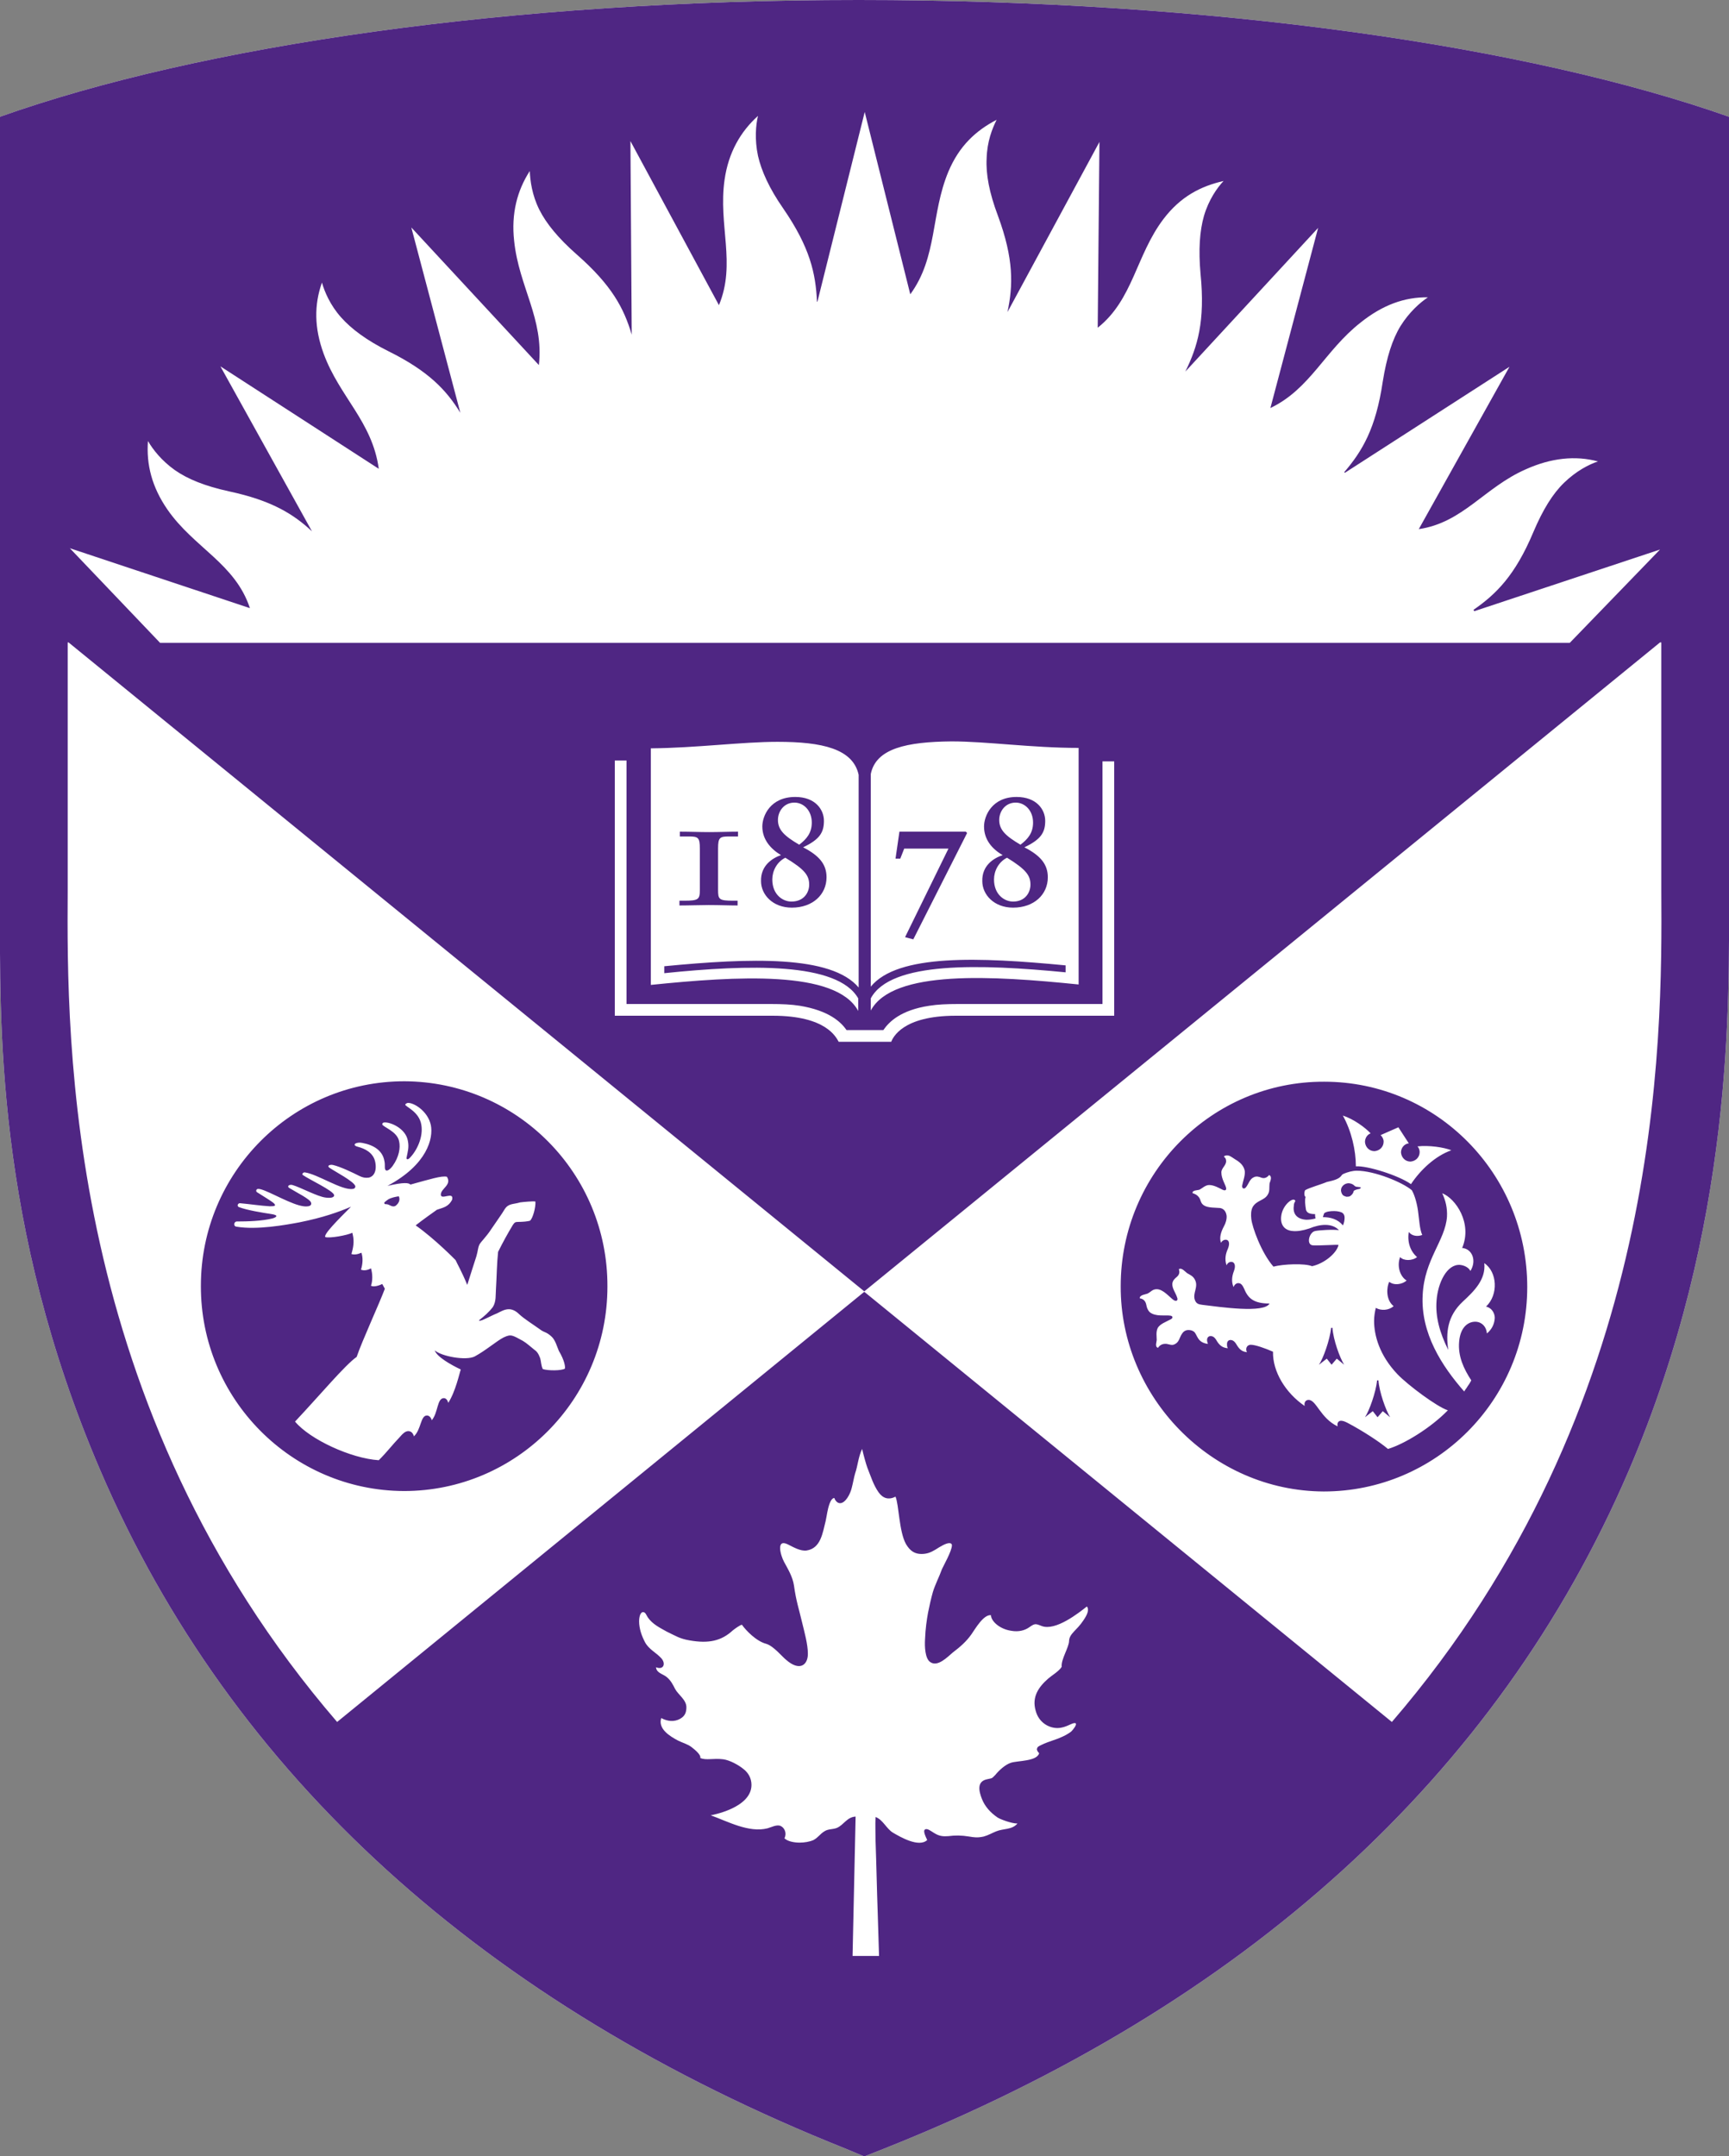
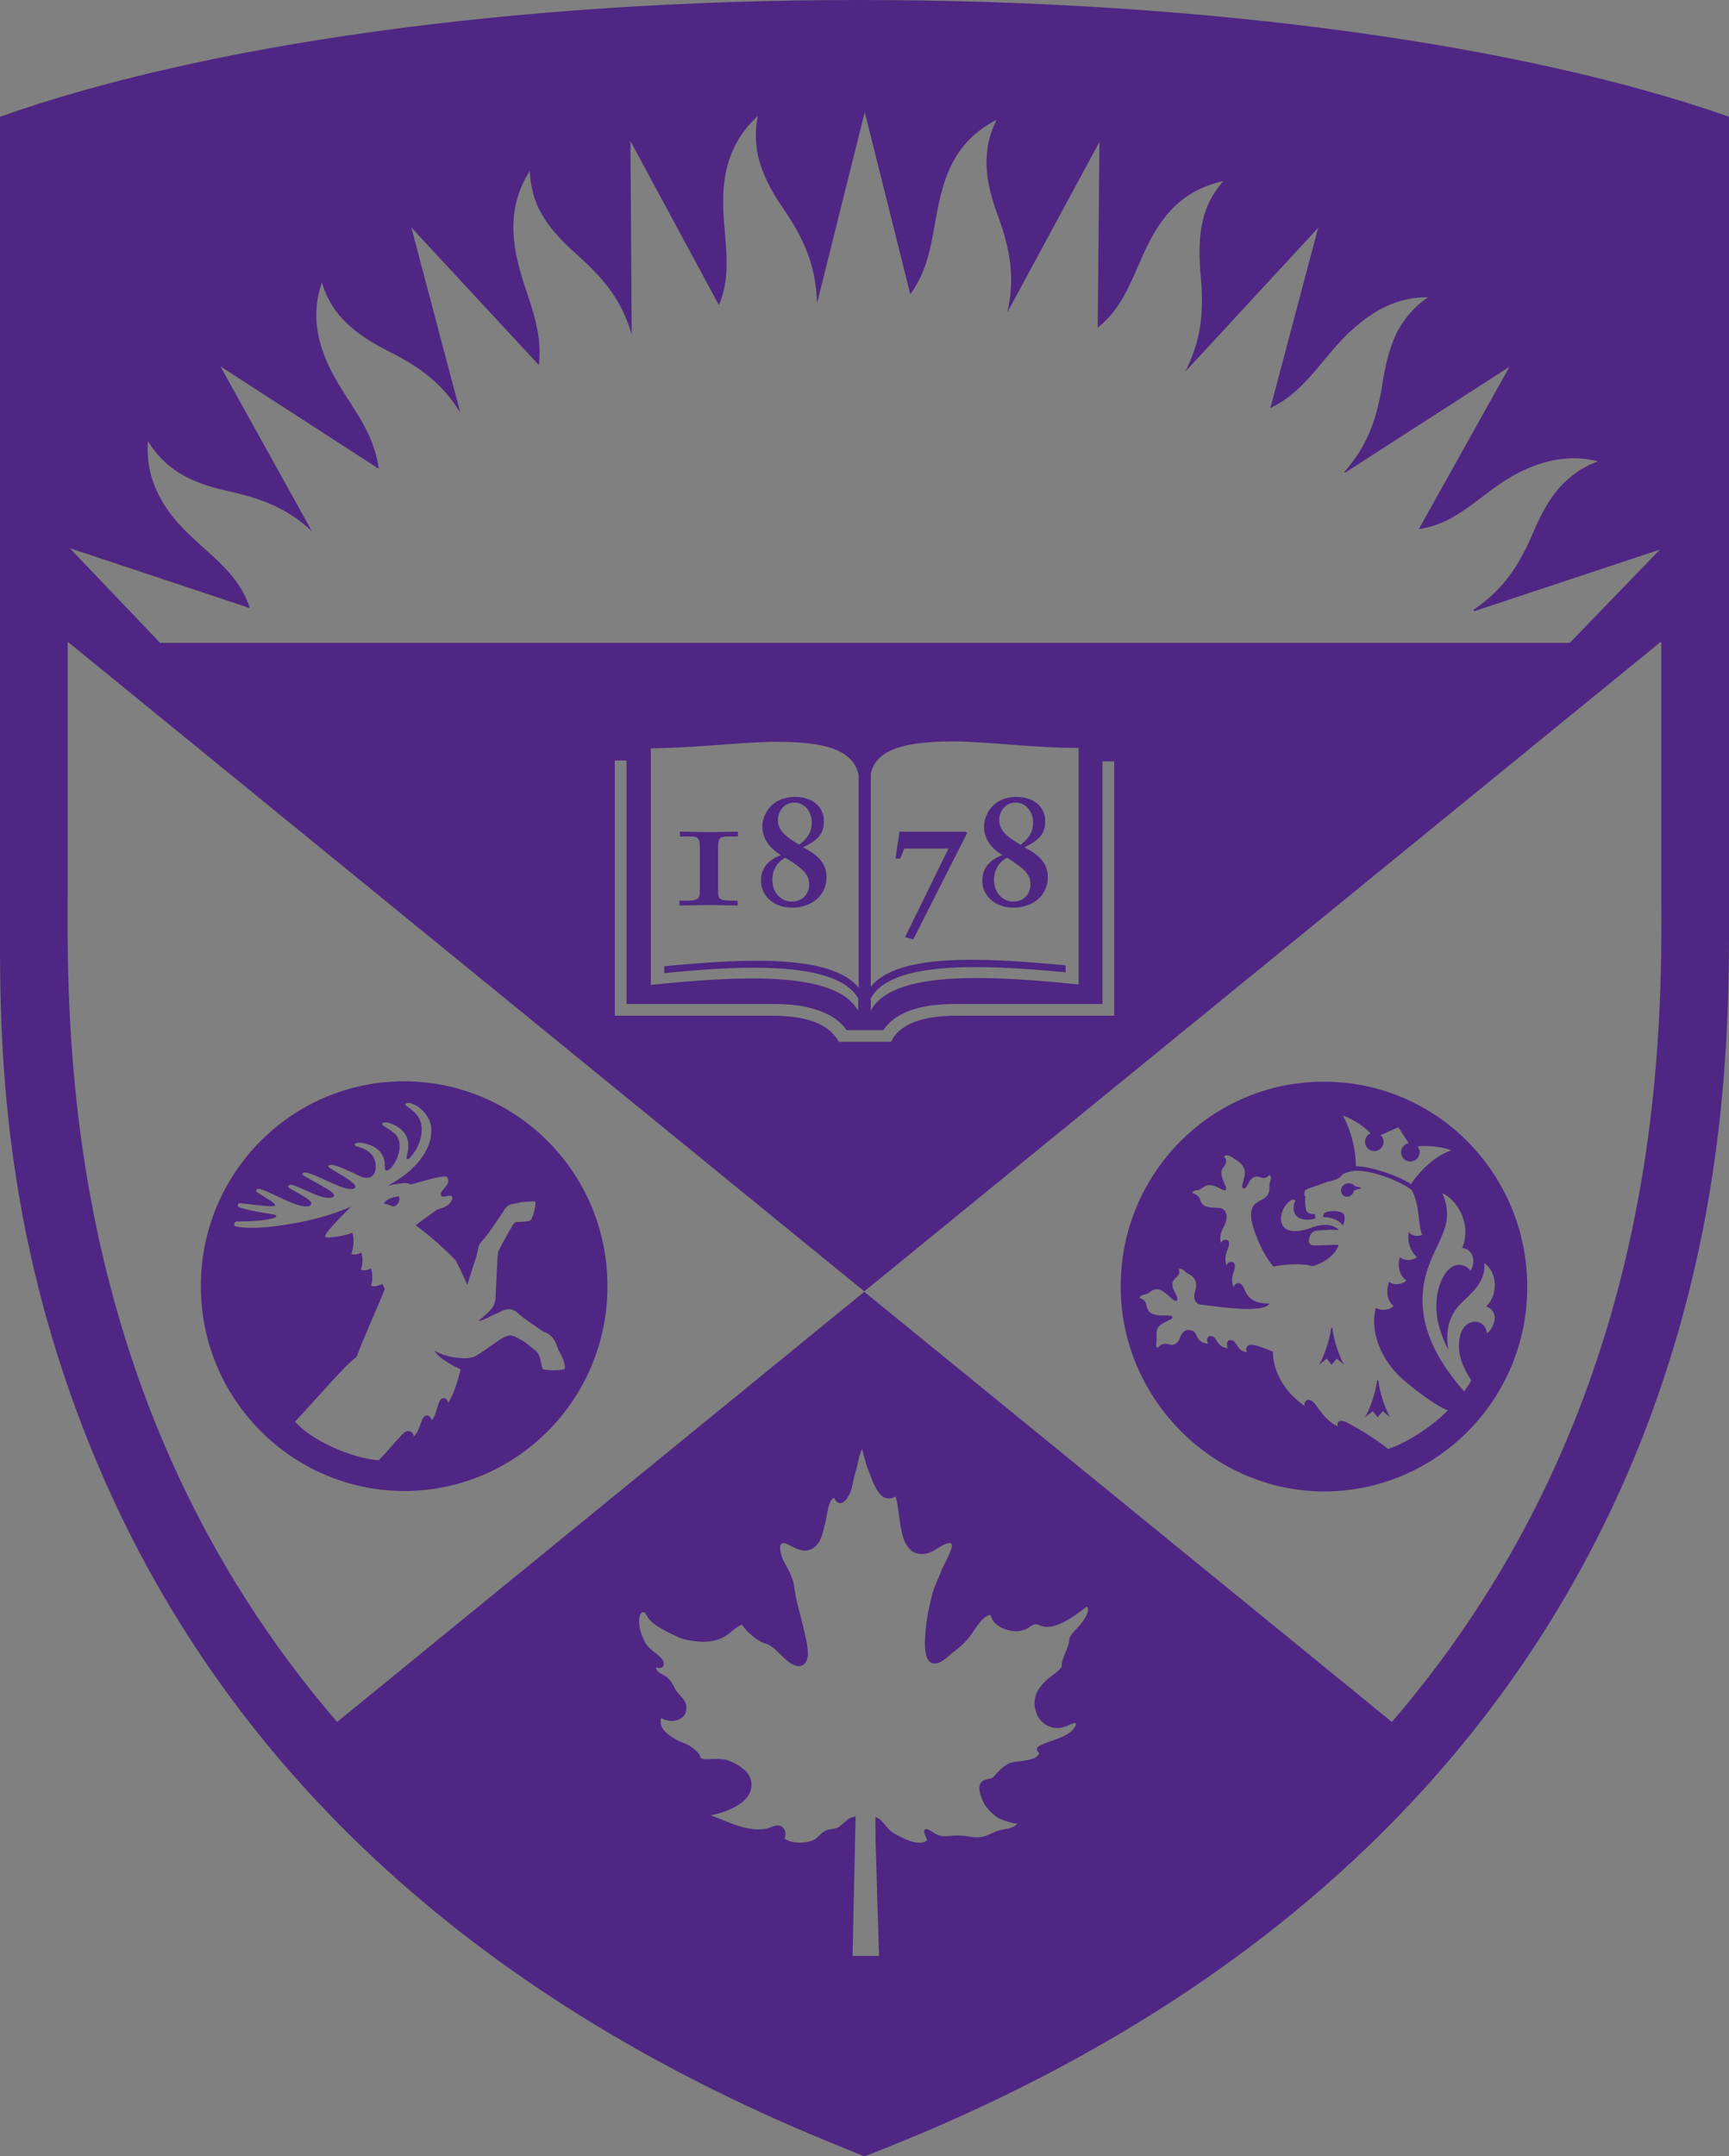
<svg xmlns="http://www.w3.org/2000/svg" version="1.1" id="Layer_1" x="0px" y="0px" viewBox="0 0 398.5 496.7" style="enable-background:new 0 0 398.5 496.7;" xml:space="preserve">
  <rect x="0" y="0" width="398.5" height="496.7" fill="#808080" stroke="none" />
  <style type="text/css">
	.st0{fill:#FFFFFF;}
	.st1{fill:#4F2683;}
</style>
  <g>
-     <path class="st0" d="M398.5,205.5l0-178.6C352.2,10.6,279.7,0,197.9,0C117.6,0,46.2,10.5,0,26.9l0,181.2c0,26.7-1.2,74,23.1,130.6   c30.2,70.3,88.5,123.1,171.8,156.3l4.3,1.8l4.3-1.7c83.4-33.1,141.7-86,171.9-156.3C399.7,282.1,398.5,231.1,398.5,205.5z" />
    <path class="st1" d="M398.5,205.5l0-178.6C352.2,10.6,279.7,0,197.9,0C117.6,0,46.2,10.5,0,26.9l0,181.2c0,26.7-1.2,74,23.1,130.6   c30.2,70.3,88.5,123.1,171.8,156.3l4.3,1.8l4.3-1.7c83.4-33.1,141.7-86,171.9-156.3C399.7,282.1,398.5,231.1,398.5,205.5z    M242.8,400.9c-0.9,0.3-2,0.7-2.8,1.1c-0.6,0.3-0.9,0.4-1,0.9c-0.1,0.3,0.3,0.8,0.5,1c-0.5,1.9-5,1.7-6.5,2.2   c-1.3,0.4-2.8,1.8-3.6,2.8c-0.9,0.9-0.6,0.7-1.9,1c-2.4,0.5-1.9,2.7-1.2,4.5c0.7,1.8,2,3.2,3.6,4.3c0.6,0.4,3.2,1.4,4.6,1.4   c-1.3,1.5-3.2,1.1-4.9,1.8c-1,0.4-1.8,0.9-2.9,1.2c-1.4,0.3-2.1,0.2-3.3,0c-1.8-0.3-3.3-0.3-4.8-0.1c-1.2,0.1-2.1,0-3.1-0.6   c-0.4-0.2-1.3-0.9-1.8-1c-1.4-0.2-0.3,1.8,0,2.5c-1.9,1.8-6.2-0.7-7.9-1.7c-1.5-0.9-2.3-3-4-3.6c-0.1,1.8,0,3.6,0,5.5   c0.2,5.6,0.3,11.1,0.5,16.7c0.1,3.3,0.2,6.5,0.3,9.8h-6.1l0.7-32.1c-2,0.1-2.7,1.9-4.3,2.6c-1,0.4-2,0.2-2.9,0.8   c-1,0.6-1.4,1.4-2.5,2c-0.9,0.4-2.1,0.6-3.2,0.6c-1.3,0-2.8-0.3-3.5-1c0.6-1.2,0-2.4-0.8-2.8c-0.9-0.5-2.3,0.3-3.1,0.5   c-4.3,1.1-9.2-1.6-13.1-3c0,0,9.4-1.6,9.4-7c0-1.5-0.7-2.8-1.9-3.7c-1.1-0.9-3.1-2-4.6-2.2c-2.3-0.3-3.9,0.3-5.3-0.3   c0.2-0.7-1.1-1.8-2-2.5c-0.9-0.7-2.1-1-3.1-1.5c-1.9-1-4.7-2.7-3.9-5.2c1.5,0.8,3,0.9,4.3,0.2c1.1-0.6,1.5-1.4,1.5-2.7   c0-1.7-1.9-2.9-2.6-4.2c-0.5-1-1-2-2-2.8c-0.9-0.7-2.3-0.9-2.4-2.2c1.8,0.7,2.3-0.9,1.2-2.1c-1.2-1.3-2.8-2-3.7-3.6   c-0.8-1.5-1.4-3.2-1.4-4.9c0-0.5,0.1-1.9,0.8-2.1c0.7-0.1,0.9,0.8,1.2,1.2c1.1,1.6,2.8,2.4,4.4,3.3c2.1,1,2.9,1.6,5.2,2   c4.5,0.8,7.4,0.1,10-2.3c0.5-0.4,1.6-1.2,2.1-1.3c0.9,1.3,3.3,3.8,5.6,4.4c1.7,0.5,3.7,3,4.6,3.7c3.1,2.7,5,1.2,5-1.4   c0-2.2-0.8-5-1.3-7.1c-0.8-3.4-1.4-5-1.9-8.6c-0.3-2.1-1.5-4-2.3-5.5c-0.8-1.5-1.9-5.4,0.9-4c1.2,0.6,2.9,1.6,4.3,1.4   c3.3-0.5,3.7-4.1,4.4-6.8c0.3-1.4,0.4-2.6,0.9-4c0.3-0.8,0.7-1.3,1.1-1.3c0.1,0.4,0.6,1.2,1.3,1.2c1.3,0,2.4-2.2,2.7-3.5   c0.3-1.1,0.5-2.4,0.8-3.4c0.6-1.7,0.7-3.7,1.6-5.6c0.3,1.3,0.9,3.5,1.2,4.3c0.8,2,1.4,4,2.6,5.7c1,1.4,2.3,1.8,3.9,1   c0.8,1.9,0.8,8,2.4,10.9c1,1.7,2.1,2.3,3.6,2.3c1.3,0,2.2-0.4,3.2-1c1.1-0.7,2.4-1.5,3.2-1.5c0.4,0,0.6,0.2,0.6,0.5   c0,1.3-2,4.8-2.3,5.5c-0.6,1.7-1.6,3.6-2.1,5.3c-0.4,1.4-0.8,3.2-1.1,4.7c-0.3,1.7-0.6,3.6-0.7,6.2c-0.1,1.6,0,4.4,1.2,5.2   c1.7,1.2,3.9-1.1,5.2-2.2c1.7-1.3,3.1-2.5,4.3-4.2c0.9-1.3,2.8-4.6,4.5-4.4c0,1.3,1.9,3.2,4.7,3.6c1.7,0.3,3.1-0.1,4.1-0.8   c1.3-0.9,1.4-0.9,2.9-0.3c3.2,1.2,8.5-3,10.4-4.5c0.6,0.7,0.1,1.9-0.8,3.2c-1.5,2.3-3.2,3-3.3,4.7c0,1.5-1.9,4.3-1.7,6   c-0.6,1-2.3,2-3.1,2.7c-2.3,2-3.8,4.3-2.9,7.4c0.7,2.7,3,4,5,4c2.1,0,3.5-1.4,4.2-1.1c0.4,0.3-0.6,1.5-1,1.9   C245.9,399.7,244.1,400.5,242.8,400.9z M361.8,148.1H36.9l-20.8-21.8l41.5,13.8c-3.4-10.3-12.9-13.9-19-22.7   c-3.6-5.2-4.9-10.4-4.5-15.8c1.1,1.9,3.1,4.5,6.2,6.7c3,2.1,7,3.7,12.5,4.9c9.8,2.1,14.8,5.2,19.1,9.2L50.8,84.4l36.5,23.6   c-1.5-10.9-9-16.5-12.7-26.5c-2.2-6-2.2-11.3-0.4-16.4c0.6,2.1,1.9,5.2,4.4,8c2.4,2.7,5.9,5.3,10.9,7.8c9.3,4.6,13.4,9,16.6,14.2   L94.8,52.4l29.4,31.7c1.2-10.7-4.6-18-5.7-28.6c-0.7-6.3,0.7-11.6,3.6-16.1c0.1,2.2,0.5,5.5,2.2,8.9c1.6,3.2,4.4,6.6,8.6,10.3   c8.1,7.1,10.9,12.4,12.7,18.5l-0.3-44.6l20.4,37.8c4-9.6-0.2-18.4,1.3-28.9c0.9-6.3,3.7-11.1,7.7-14.7c-0.5,2.1-0.8,5.4,0,9.2   c0.8,3.5,2.6,7.5,5.8,12.1c6.2,9,7.5,15,7.8,21.5l0.1,0l10.9-43.7l10.5,42c6.3-8.6,4.7-18.5,8.8-28.3c2.5-5.9,6.3-9.4,11.1-11.9   c-1,2-2.2,5-2.3,8.9c-0.2,3.6,0.6,7.9,2.6,13.2c3.7,10,3.5,16.1,2.2,22.2l21.2-39.2L253,75.5c8.2-6.5,8.8-16.7,15.2-25.1   c3.9-5.1,8.5-7.5,13.8-8.7c-1.5,1.6-3.4,4.3-4.5,8c-1,3.5-1.3,7.8-0.8,13.4c1.1,10.9-0.7,16.8-3.5,22.5l0,0l30.6-33.1l-11,41.5   c9.2-4.4,12.5-13.2,20.8-19.7c5-4,10.1-5.9,15.5-5.8c-1.8,1.2-4.3,3.4-6.3,6.6c-1.9,3.1-3.2,7.2-4.1,12.8   c-1.6,10.8-4.7,16-8.9,20.9l0.2,0.1l37.9-24.4l-20.9,37.4c10.2-1.5,15.1-9.6,24.7-13.8c5.8-2.6,11.4-3.2,16.6-1.8   c-2.1,0.7-5,2.2-7.8,4.9c-2.6,2.5-4.9,6.2-7.1,11.4c-4.2,10-8.6,14.3-13.8,17.9l0.2,0.3l42.8-14.2L361.8,148.1z M193.3,240   c-0.6-1-2.8-6-15.2-6h-36.4v-58.8h2.7v56.1h33.3c2.5,0,4.7,0.1,6.6,0.4c6.7,1.1,9.5,3.7,10.8,5.6l8.5,0c1.3-1.9,4-4.6,10.6-5.6   c1.9-0.3,4-0.4,6.6-0.4h33.3v-55.9h2.7V234h-36.5c-12.4,0-14.5,5.1-14.9,6H193.3z M197.8,230v2.9c-5.1-9.5-28.2-8-47.8-6v-54.5   c10.6-0.1,21-1.5,29.2-1.5c10.3,0,17.4,1.6,18.7,7.6v49c-6.3-7.5-25.1-6.8-44.8-4.9v1.6C172.5,222.2,193,221.6,197.8,230z    M156.6,208.6c2.3,0,4.8-0.1,6.7-0.1c2.5,0,4.6,0.1,6.7,0.1v-1.1H169c-3.3,0-3.5-0.3-3.5-2.5v-9.5c0-2.6,0.4-2.8,2.6-2.8h2v-1.1   c-2.1,0-4.4,0.1-6.7,0.1c-2.1,0-4.4-0.1-6.7-0.1v1.1h2c2.2,0,2.6,0.2,2.6,2.8v9.5c0,2.2-0.3,2.5-3.6,2.5h-1.1V208.6z M180,197   c-2.5-1.5-4.3-3.7-4.3-6.6c0-2.4,1.8-6.8,7.6-6.8c4.6,0,6.6,2.9,6.6,5.5c0,2.7-1,4.3-4.8,6.1c3.7,1.9,5.4,3.9,5.4,6.9   c0,4-3.2,7-8,7c-4.4,0-7.1-3-7.1-6.1C175.3,199.4,178,197.7,180,197z M186.5,203.8c0-2.1-1-3.5-5.5-6.2c-2,1-3,3.1-3,5   c0,3.5,2.4,5.1,4.4,5.1C185.3,207.7,186.5,205.6,186.5,203.8z M184.2,194.6c1.7-1.3,2.9-2.7,2.9-5.1c0-2.8-1.9-4.6-4-4.6   c-2.4,0-3.8,2-3.8,4C179.3,191.2,180.8,192.6,184.2,194.6z M219.3,170.8c8.2,0,18.5,1.5,29.3,1.5v54.5c-19.7-2-42.8-3.5-47.9,6V230   c4.6-8.6,25.3-7.9,44.9-6v-1.6c-19.8-1.9-38.7-2.7-44.9,4.9v-49C201.9,172.4,209,170.9,219.3,170.8z M206.4,197.8h1.1l0.9-2.3h10.2   l-10,20.4l1.9,0.5l12.4-24.5l-0.3-0.3h-15.3L206.4,197.8z M231.1,197c-2.6-1.5-4.3-3.7-4.3-6.6c0-2.4,1.8-6.8,7.5-6.8   c4.6,0,6.6,2.9,6.6,5.5c0,2.7-1,4.3-4.8,6.1c3.7,1.9,5.4,3.9,5.4,6.9c0,4-3.2,7-8,7c-4.4,0-7.1-3-7.1-6.1   C226.3,199.4,229,197.7,231.1,197z M237.5,203.8c0-2.1-1-3.5-5.4-6.2c-2,1-3,3.1-3,5c0,3.5,2.4,5.1,4.4,5.1   C236.3,207.7,237.5,205.6,237.5,203.8z M235.2,194.6c1.7-1.3,2.9-2.7,2.9-5.1c0-2.8-1.9-4.6-4-4.6c-2.4,0-3.8,2-3.8,4   C230.3,191.2,231.8,192.6,235.2,194.6z M320.8,396.7l-121.6-99.1L77.7,396.7c-62.7-72.8-62.3-156.9-62.1-191.6l0-57.1h0.2   l183.4,149.5l183.4-149.5h0.3l0,57.1C383.1,239.9,383.5,323.9,320.8,396.7z M93.1,343.5c25.9,0,46.9-21.1,46.9-47.1   c0.1-26.1-20.9-47.2-46.8-47.3c-25.9,0-46.9,21.1-46.9,47.1C46.2,322.2,67.2,343.4,93.1,343.5z M123.4,276.8   c0.1,1.4-0.6,3.8-1.2,4.4c-0.5,0.2-1.8,0.3-2.8,0.3c-0.6,0-0.8,0.1-1.2,0.7c-1.2,2-2.2,3.8-3.4,6.2c-0.3,2.8-0.3,5.5-0.5,8.7   c-0.1,1.2,0.1,2.7-0.7,4c-1,1.3-2.1,2.2-3,2.9c-0.2,0.1-0.4,0.4,0.3,0.2c0.5-0.1,2.6-1.2,3.1-1.4c1.5-0.5,3.3-2.4,5.7,0   c1.2,1.1,3,2.2,5.1,3.7c0.8,0.5,1.2,0.4,2.3,1.4c0.9,0.8,1.3,2.4,1.7,3.3c1.3,2.2,1.5,3.6,1.4,4.1c-0.8,0.5-3.9,0.5-5.1,0.1   c-0.4-0.8-0.4-1.9-0.6-2.5c-0.4-1.1-0.8-1.6-1.4-2c-0.9-0.7-1.6-1.4-2.6-2c-2.4-1.3-2.7-1.6-4.4-0.8c-1.6,0.8-4.1,3-6.7,4.4   c-2,1-7.6,0-9.2-1.4c0.5,1.5,3.7,3.3,6,4.4c-0.3,0.8-1.2,5.1-2.9,7.7c-0.1-0.6-0.5-1.1-1-1.1c-1.6,0-1.3,3.4-2.8,5.1   c-0.1-0.5-0.5-1.1-1.1-1.1c-1.5,0-1.3,3.2-3,4.8c-0.2-0.7-0.6-1.2-1.3-1.2c-0.7,0-1.3,0.6-1.9,1.3c-2,2.1-2.9,3.4-4.9,5.4   c-6.4-0.4-15.9-4.8-19.3-8.9c6.1-6.5,11.5-13,14.2-14.9c1.3-3.8,5.1-12,6.5-15.7c-0.2-0.4-0.4-0.7-0.6-1.1c-1,0.5-2.1,0.7-2.6,0.4   c0.4-1.1,0.4-2.7,0-4c-0.7,0.4-1.6,0.6-2.3,0.3c0.4-1.3,0.5-2.7,0.1-3.9c0,0,0,0,0,0c-0.9,0.4-1.7,0.5-2.3,0.3   c0.4-1.4,0.7-2.8,0.3-4.5c0-0.1-0.1-0.3-0.1-0.4c-1.2,0.6-5.2,1.3-6.2,1c-0.6-0.5,2.9-4,5.9-7c-2.8,1.2-6.4,2.5-11.9,3.6   c-3.2,0.6-9.8,1.8-14.5,1c-0.8-0.1-0.6-1.2,0.1-1.2c2.5,0,5.8-0.1,8.2-0.7c0.7-0.2,1.7-0.7-0.2-1c-2-0.3-5.7-0.9-7.5-1.6   c-0.6-0.2-0.3-1,0.3-0.9c2.2,0.2,4.9,0.6,6.8,0.7c1.1,0,1.6-0.1,0.8-0.8c-0.5-0.4-2.1-1.4-3.7-2.4c-0.4-0.2-0.3-0.7,0.1-0.8   c1.3-0.2,6.3,2.9,9.6,3.8c0.8,0.2,1.4,0.3,2,0.2c0.7-0.1,0.8-0.5,0.7-0.8c-0.1-0.8-3.4-2.4-5-3.4c-0.7-0.4,0-0.9,0.7-0.7   c1.8,0.5,5.8,2.7,7.7,2.9c1.5,0.2,2-0.2,1.9-0.6c-0.2-1-5.8-3.6-7.2-4.6c-0.3-0.2,0.1-0.7,0.5-0.6c2.9,0.4,8.5,4.2,11,3.8   c0.3,0,0.6-0.2,0.6-0.6c-0.2-1.1-4.9-3.5-6-4.3c-0.6-0.4,0.1-0.8,0.9-0.6c1.7,0.4,4.4,1.7,6,2.5c0.8,0.4,1.4,0.5,2.2,0.4   c1-0.2,1.9-1.3,1.5-3.5c-0.4-2.3-2.5-3.2-4-3.6c-1.6-0.4-0.4-1.2,1-0.9c2.7,0.5,4.7,1.8,5.1,4.2c0.1,0.4,0.1,0.9,0.1,1.4   c0,1.3,1,0.8,1.8-0.3c1.5-2.1,1.8-4.2,1.5-5.6c-0.4-2.4-3.9-3.4-3.9-4c0-0.2,0.2-0.4,0.4-0.4c1.3-0.2,5,1.3,5.5,4.2   c0.3,1.5,0,2.4-0.3,3.9c-0.1,0.3,0.2,0.6,0.7,0.1c1.7-1.7,3.2-4.9,2.7-7.7c-0.5-3-3.6-4.1-3.7-4.6c0-0.1,0.2-0.3,0.5-0.4   c1.3-0.2,4.7,1.8,5.4,5.1c0.6,3-0.8,9.1-10,14c3.9-0.9,4.9-0.7,5.3-0.3c4.4-1.2,7.2-2.1,8.4-1.8c1.2,1.9-1.4,2.7-1.4,4.1   c0,1.4,3.1-0.9,2.6,1.2c-0.9,1.7-2.1,1.8-3.5,2.3c-0.7,0.5-3.4,2.4-4.9,3.6c4.4,3.1,9,7.8,9.2,8c0.3,0.7,1.4,2.6,2.6,5.5   c0,0.1,0.1,0.1,0.1,0.2c0.6-1.9,1.6-5.1,2.1-6.6c0.4-1.4,0.3-1.8,0.7-2.7c0.4-0.7,1.6-1.8,2.7-3.5c1-1.5,2.6-3.7,3.1-4.6   c0.9-1.4,1.9-1.1,3.6-1.6C120.7,276.9,122.7,276.7,123.4,276.8z M88.6,277c0.2-0.2,0.6-0.5,0.9-0.7c0.7-0.4,1.7-0.6,2.4-0.7   c0.3,0.5,0.2,1.3-0.4,1.9c-0.6,0.7-1.2,0.4-1.8,0.1c-0.4-0.2-0.7-0.2-0.9-0.2C88.6,277.4,88.5,277.1,88.6,277z M258.3,296.3   c0-26.1,21.1-47.2,46.9-47.1c25.9,0,46.8,21.2,46.8,47.3c0,26.1-21.1,47.1-46.9,47.1C279.2,343.5,258.2,321.8,258.3,296.3z    M326.7,264.1c0.3,0.3,0.5,0.8,0.5,1.3c0,1.2-0.9,2.1-2.1,2.2c-1.2,0-2.1-0.9-2.2-2.1c0-1.1,0.8-2,1.8-2.1l-2.4-3.7l-4.1,1.8   c0.4,0.4,0.7,0.9,0.7,1.5c0,1.2-0.9,2.1-2.1,2.2c-1.2,0-2.1-0.9-2.2-2.1c0-0.9,0.5-1.7,1.3-2c-1.2-1.3-3.9-3.3-6.4-4.1   c2,3.6,3,8,3,11.7c2.6-0.2,9.9,2.1,12.7,4.1c2.2-3.3,5.6-6.5,9.3-7.8C332.8,264.3,329.3,263.8,326.7,264.1z M313.5,273.5   c-0.3,0-0.6-0.1-0.9-0.1c-0.3-0.1-0.4-0.2-0.5-0.3c-0.1-0.1-0.4-0.4-1.1-0.5c-1.2-0.1-1.9,0.9-1.9,1.4c-0.1,0.4,0.1,0.9,0.3,1.2   c0.2,0.3,0.6,0.4,0.9,0.5c0.3,0,0.5,0,0.8-0.1l0,0c0.5-0.3,0.8-0.7,0.9-1.2c0.1-0.2,0.7-0.4,1.3-0.5c0.1,0,0.2-0.1,0.3-0.2   C313.7,273.7,313.6,273.5,313.5,273.5z M300.8,274.2c-0.2,0.4-0.2,0.9-0.1,1.3c0,0,0.2,0.2,0.2,0.3c-0.2,0.7-0.1,1.6,0.1,2.9   c0.2,0.7,0.8,1,2.1,1c0,0.3,0,0.6,0.1,0.9c0,0,0,0.1,0,0.1c-0.7,0.2-1.4,0.3-2.1,0.3c-2-0.1-3.2-1.2-2.9-3.2c0-0.4,0.1-0.7,0.3-1   c0.1-0.2,0-0.3-0.2-0.4c-0.7-0.3-2.7,1.4-3,3.7c-0.3,2.2,0.9,3.4,2.7,3.5c1,0.1,2.3-0.1,3.8-0.6c2.4-1,5.2-1.3,6.8,0.4   c-1.3-0.2-4.6,0-5.5,0.2c-1.4,0.3-2.1,3.2-0.5,3.3c1.2,0.1,5.6-0.2,5.9-0.1c-0.4,1.9-3.3,4.3-6.1,4.9c-1.7-0.7-6.6-0.5-8.9,0.1   c-2.8-3.2-4.9-9.1-5.1-11c-0.1-0.9-0.1-1.9,0.3-2.7c0.9-1.6,2.7-1.5,3.5-2.9c0.5-0.8,0.3-1.6,0.4-2.5c0-0.3,0.8-1.6-0.1-2   c-0.4,0.5-1,0.9-1.8,0.6c-0.5-0.2-1.1-0.4-1.7-0.1c-1,0.4-1.2,1.6-1.9,2.4c-0.4,0.4-0.9,0.2-0.8-0.5c0.2-1.1,0.7-2.2,0.6-3.3   c-0.2-1.2-1-2-2.2-2.7c-0.5-0.3-1.1-0.8-1.6-0.9c-0.6-0.1-1,0.1-1,0.3c0.3,0.2,0.5,0.5,0.5,1c0,1-1.1,1.6-1.1,2.6   c0,1.5,1,2.9,1.1,3.6c0.1,0.6-0.4,0.6-0.8,0.4c-0.8-0.4-2-1.1-3.1-1.1c-0.9,0-1.5,0.7-2.3,1.1c-0.3,0.1-1.8,0.1-1.5,0.8   c0.8,0.2,1.4,0.7,1.7,1.4c0.2,0.6,0.3,1,0.9,1.4c0.9,0.6,2.8,0.5,3.7,0.6c0.6,0.1,1.3,0.5,1.5,1.7c0.1,0.8-0.2,1.8-0.6,2.5   c-0.7,1.3-1.1,2.6-0.7,3.8c0.3-0.5,0.7-0.7,1.1-0.7c0.8,0,1,0.9,0.5,2.1c-0.5,1.1-0.8,2.4-0.3,3.8c0.2-0.5,0.6-0.8,1.1-0.8   c0.7,0,1.1,0.8,0.6,2.1c-0.5,1.3-0.6,2.5-0.1,3.7c0.2-0.5,0.6-0.9,1.1-0.9c0.8,0,1.1,0.8,1.4,1.4c0.9,2.2,2.3,3.3,5.8,3.3   c-1.2,2.3-11.4,0.8-15.5,0.3c-0.9-0.1-1.4-0.3-1.7-1.1c-0.6-1.6,0.9-3,0-4.7c-0.4-0.8-1.1-1.1-1.8-1.5c-0.3-0.2-1.3-1.4-1.9-0.9   c0.2,0.6,0.2,1.2-0.5,1.8c-0.5,0.4-0.9,0.8-1,1.5c-0.1,1.1,0.8,2.2,1.1,3.2c0.3,0.7-0.2,1-0.8,0.6c-1-0.7-2.4-2.5-3.9-2.5   c-1,0-1.3,0.6-2.1,1c-0.4,0.2-1.9,0.3-1.8,1.1c0.7,0.1,1.3,0.5,1.5,1.5c0.1,0.6,0.3,1.2,0.8,1.7c1.4,1.1,3.5,0.6,4.8,0.8   c0.5,0.1,0.6,0.5,0.1,0.8c-1.1,0.6-2.6,1.1-3.1,2.1c-0.4,0.9-0.2,1.9-0.2,2.7c0,0.4-0.5,1.6,0.3,1.8c0.4-0.6,1-1,2-0.9   c0.6,0.1,1.2,0.4,1.8,0.1c1.1-0.5,1.1-1.5,1.7-2.4c0.3-0.5,0.8-0.9,1.5-0.9c0.5,0,0.9,0.1,1.3,0.4c0.8,0.7,0.7,2.5,3.2,2.8   c-0.1-0.3-0.2-0.6-0.2-0.9c0-0.5,0.3-0.9,0.8-0.9c0.6,0,1,0.3,1.5,1.2c0.7,1.1,1.4,1.5,2.5,1.6c-0.2-0.3-0.2-0.6-0.2-1   c0-0.5,0.3-0.9,0.8-0.9c0.3,0,0.8,0.1,1.3,0.9c0.7,1.2,1.3,1.8,2.5,1.9c-0.4-0.7-0.1-1.7,0.9-1.7c1,0,3.3,0.8,5.1,1.6   c-0.1,4.6,2.9,9.5,7.3,12.5c-0.2-0.9,0.3-1.4,0.9-1.4c1.8,0,2.7,4.2,6.7,6.1c-0.2-0.8,0.2-1.3,0.8-1.3c0.5,0,1.1,0.3,1.5,0.5   c3.6,1.9,7.4,4.4,9.3,6c3.7-1.1,9.8-4.8,13.8-8.9c-2.5-0.8-9.2-5.8-11.6-8.3c-4.2-4.4-5.4-9-5.4-12.3c0-1.1,0.2-2.2,0.4-3   c1.2,0.7,3,0.6,4.1-0.4c-1.9-1.5-1.6-4.5-1-5.6c1.1,0.9,3,0.6,4-0.3c-1.5-0.9-2.3-3.3-1.5-5.4c0.8,0.9,2.8,0.9,3.9,0   c-1.5-1.3-2.3-3.4-1.9-5.8c0.7,1,2.1,1.1,3.1,0.7c-0.6-1.3-0.7-3.5-0.9-4.9c-0.2-2-0.8-4.2-1.5-5.4c-2.1-1.8-8.6-4.5-12.7-4.5   c-0.5,0-1.1,0.1-1.5,0.2c-1.1,0.3-1.9,0.6-2,0.9c-0.6,0.9-2.1,1.2-3.4,1.5C304.4,272.9,301.8,273.6,300.8,274.2z M307.1,305.9h-0.3   c-0.3,2.8-1.8,7-2.8,8.5l1.8-1.4l1.1,1.4l1.2-1.4l1.7,1.4C308.8,312.8,307.3,308.7,307.1,305.9z M338.3,319.3   c0.4-0.5,0.8-1.3,0.8-1.3c-1.7-2.6-3.1-5.5-2.8-8.9c0.3-3.6,2.3-4.7,3.9-4.6c1.4,0.1,2.4,1.2,2.5,2.7c1.2-1,1.7-2.2,1.8-3.4   c0.1-0.9-0.4-2.4-2-2.8c2.9-2.7,2.6-8-0.4-10c0.4,3.8-2.4,6.5-5,8.9c-3.5,3.3-3.9,7.1-3.3,11.1c-2-4-3-7.7-2.7-11.4   c0.3-4.1,2.4-8.4,5.4-8.2c1,0.1,2,0.6,2.4,1.4c1.5-2.4,0.4-5.1-1.9-5.3c2.4-5.7-1.5-11.4-4.6-12.6c0.8,1.7,1.2,3.4,1.1,5.4   c-0.4,5.5-5.2,9.8-5.6,18c-0.5,8.8,4.4,16.4,9.6,22.3C337.4,320.5,337.9,320,338.3,319.3z M317.7,318h-0.3c-0.3,2.8-1.8,7-2.8,8.5   l1.8-1.4l1.1,1.4l1.2-1.4l1.7,1.4C319.4,324.9,317.9,320.7,317.7,318z M309.5,282.3c0.3-0.5,0.4-1.3,0.4-1.7c0-0.3,0-0.7-0.4-1.1   c-0.3-0.3-1.2-0.5-2-0.5c-0.9,0-1.8,0.1-2.3,0.5c-0.1,0.2-0.2,0.6-0.3,0.9C306.5,280.4,308.3,280.8,309.5,282.3z" />
  </g>
</svg>